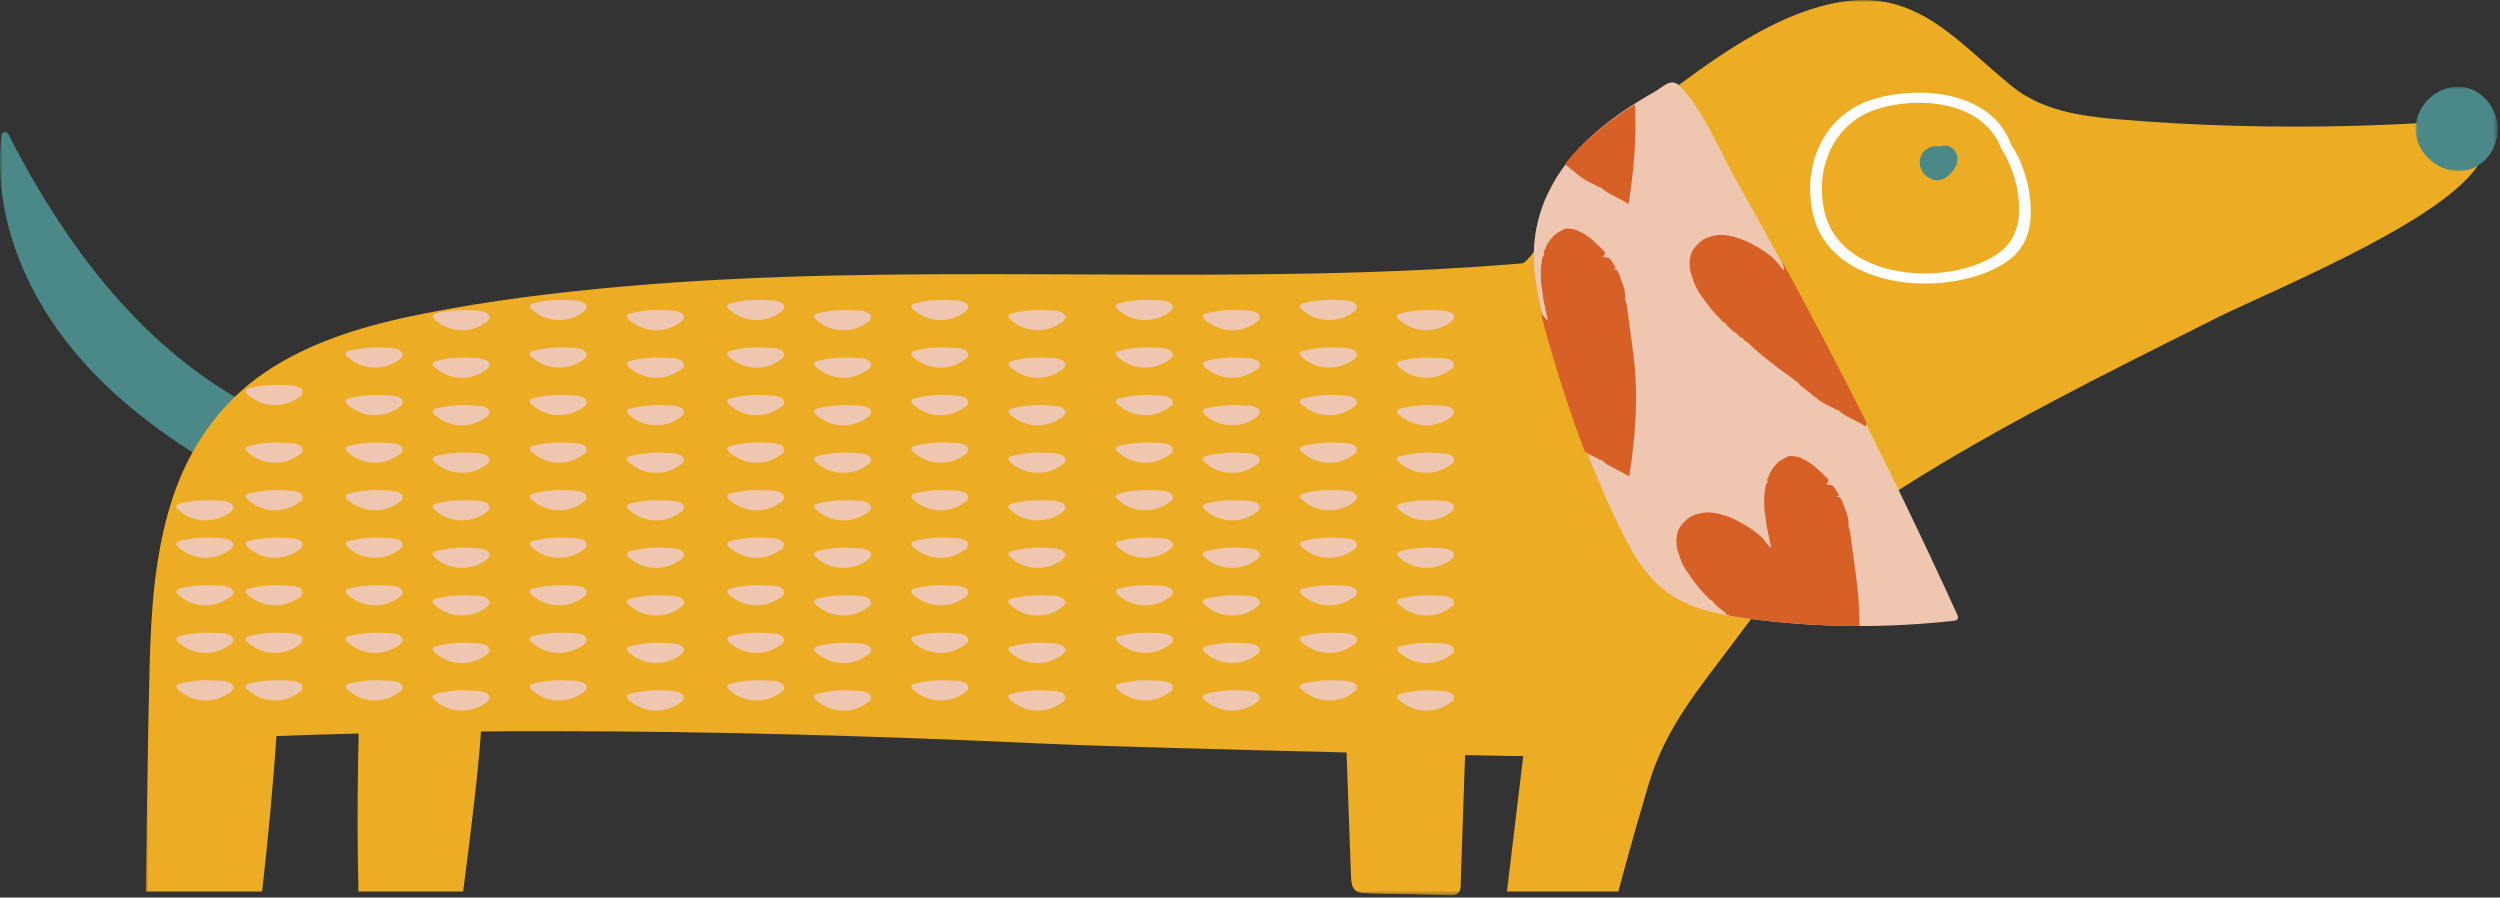
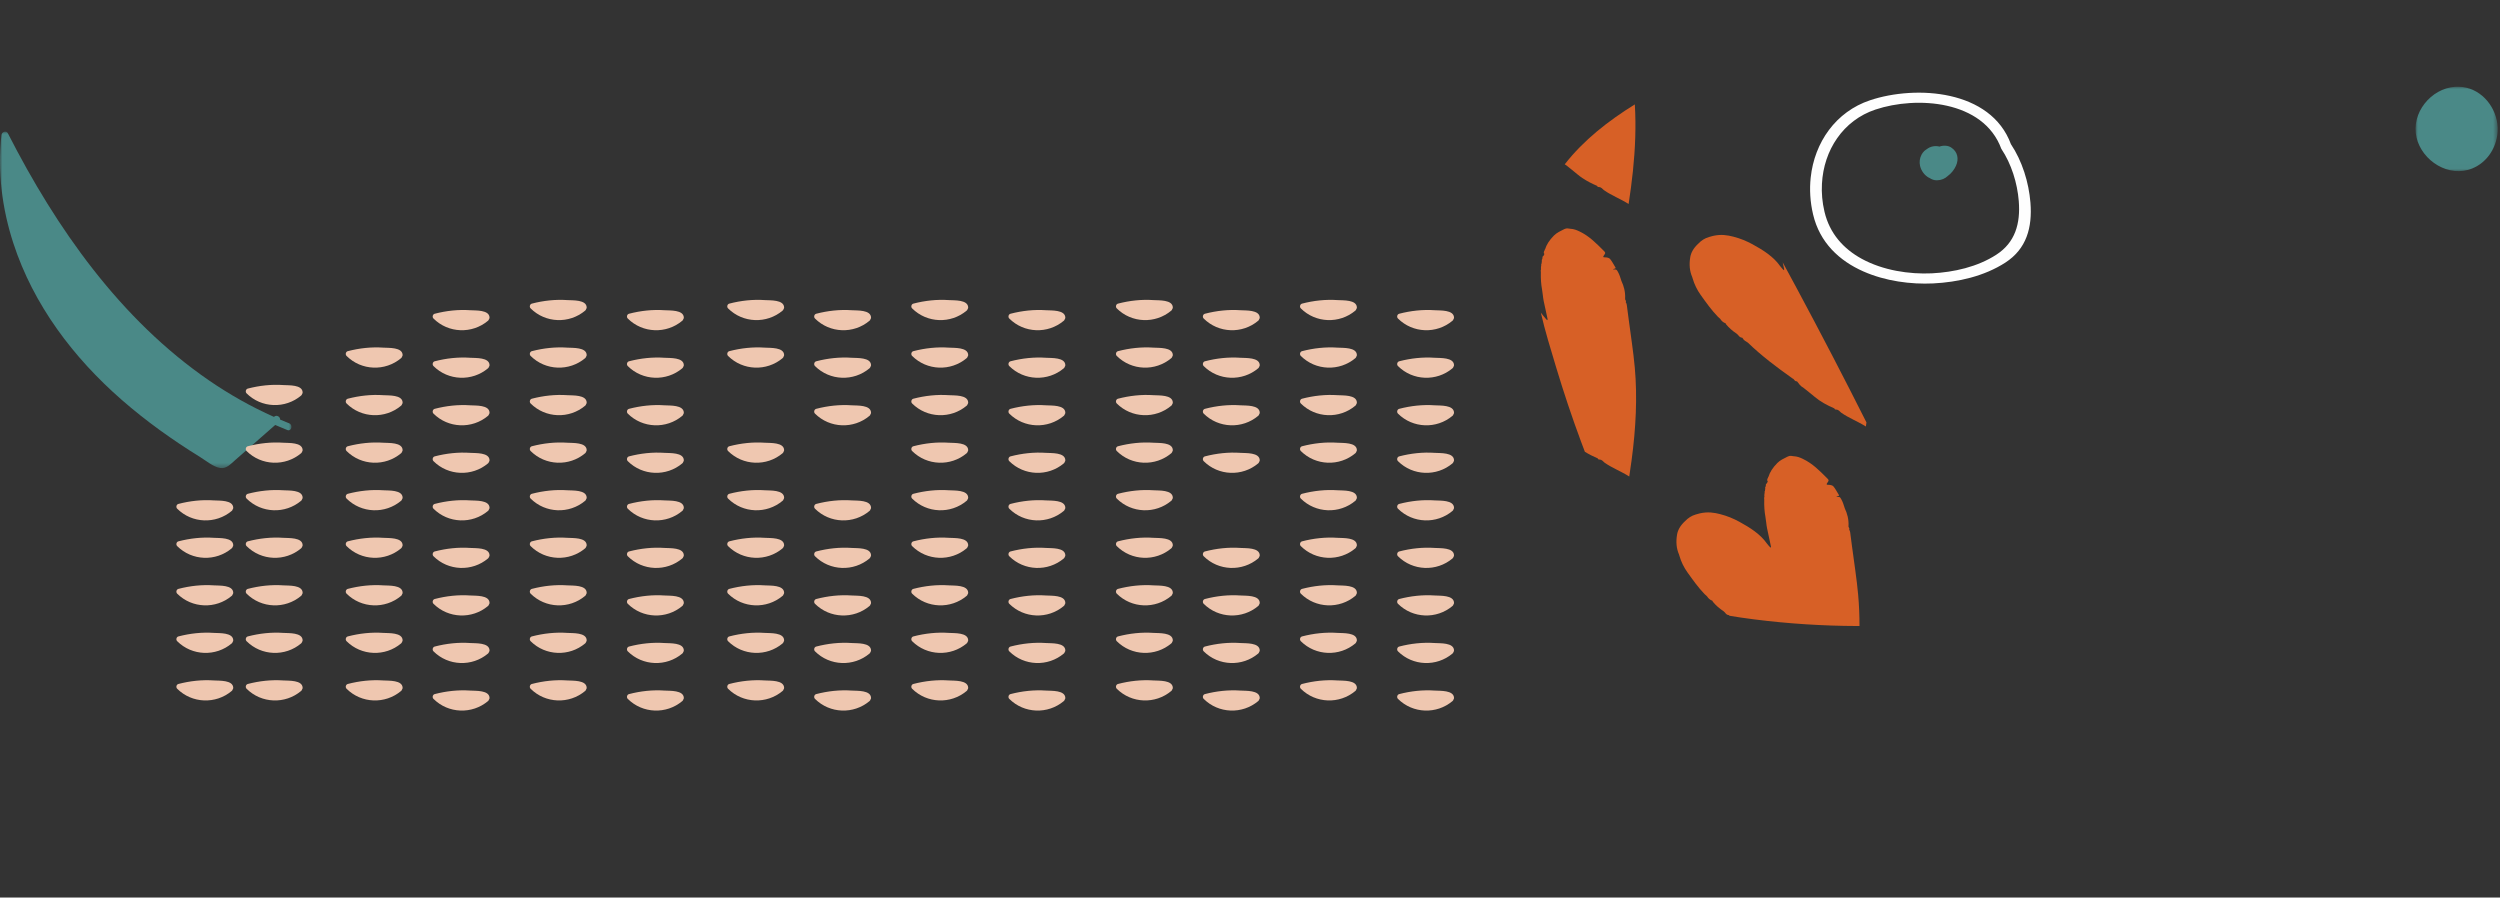
<svg xmlns="http://www.w3.org/2000/svg" xmlns:xlink="http://www.w3.org/1999/xlink" width="532px" height="191px" viewBox="0 0 532 191" version="1.1">
  <rect x="0" y="0" width="532" height="191" fill="#333333" stroke="none" />
  <title>dog-img</title>
  <defs>
    <polygon id="path-1" points="0 0 62.028 0 62.028 71.615 0 71.615" />
    <polygon id="path-3" points="-1.0658141e-14 0 497.723 0 497.723 190.518 -1.0658141e-14 190.518" />
    <polygon id="path-5" points="1.13686838e-13 0 17.488 0 17.488 17.976 1.13686838e-13 17.976" />
  </defs>
  <g id="Page-1" stroke="none" stroke-width="1" fill="none" fill-rule="evenodd">
    <g id="dog-img">
      <g id="Group-3" transform="translate(0, 28.002)">
        <mask id="mask-2" fill="white">
          <use xlink:href="#path-1" />
        </mask>
        <g id="Clip-2" />
        <path d="M2.841,23.753 C7.109,36.866 15.604,48.098 25.916,57.1 C31.108,61.635 36.745,65.654 42.609,69.274 C43.877,70.056 45.367,71.341 46.861,71.587 C48.184,71.803 49.133,70.707 50.035,69.917 C52.88,67.422 55.722,64.928 58.563,62.434 C59.416,62.805 60.273,63.166 61.138,63.507 C62.026,63.859 62.408,62.426 61.532,62.079 C60.889,61.824 60.248,61.558 59.609,61.288 C59.66,60.725 58.889,60.183 58.33,60.678 C58.315,60.687 58.303,60.699 58.291,60.708 C53.477,58.563 48.871,55.968 44.523,52.985 C25.61,40.009 11.976,20.563 1.681,0.374 C1.313,-0.349 0.374,0.086 0.302,0.747 C-0.55,8.501 0.43,16.348 2.841,23.753" id="Fill-1" fill="#4A8987" mask="url(#mask-2)" />
      </g>
      <g id="Group-6" transform="translate(31.012, 0)">
        <mask id="mask-4" fill="white">
          <use xlink:href="#path-3" />
        </mask>
        <g id="Clip-5" />
-         <path d="M0.039,187.107 C0.262,172.195 0.436,157.274 0.81,142.362 C1.105,130.402 1.832,118.19 5.481,106.704 C6.644,103.041 8.132,99.537 9.959,96.246 C12.372,91.89 15.372,87.906 18.968,84.441 C20.907,82.565 23.015,80.84 25.302,79.285 C35.309,72.481 47.25,69.098 58.993,66.767 C73.216,63.946 87.677,62.173 102.124,60.913 C131.952,58.306 161.93,58.257 191.85,58.369 C222.032,58.48 252.248,58.776 282.382,56.818 C285.885,56.59 289.389,56.333 292.888,56.042 C293.378,55.999 294.274,55.063 295.384,53.624 C298.834,49.156 304.378,39.827 306.293,37.326 C306.37,37.225 306.443,37.138 306.506,37.06 C309.961,32.921 313.644,28.962 317.599,25.298 C320.342,22.744 323.215,20.331 326.23,18.102 C326.298,18.048 326.361,18 326.428,17.952 C336.252,10.711 348.401,2.303 361.078,0.35 C377.221,-2.141 385.707,9.127 397.207,18.412 C403.395,23.408 411.372,24.664 419.073,25.332 C436.107,26.801 453.253,27.227 470.345,26.771 C474.6,26.655 478.85,26.481 483.1,26.248 C486.938,26.04 490.776,25.783 494.61,25.478 C496.185,26.597 497.377,28.245 497.668,30.217 C497.905,31.821 497.372,33.513 496.224,35.272 C487.951,47.969 447.815,63.69 438.918,68.555 C417.144,79.445 393.96,90.911 373.019,104.296 C369.235,106.709 365.527,109.19 361.912,111.739 C360.715,112.587 359.528,113.436 358.35,114.298 C351.788,119.101 346.55,125.294 341.641,131.715 C341.137,132.379 340.633,133.043 340.133,133.707 C339.499,134.555 338.864,135.408 338.229,136.256 C330.751,146.312 323.482,154.623 319.828,166.865 C318.117,172.583 316.474,178.326 314.895,184.083 C314.381,185.963 313.872,187.844 313.368,189.729 L289.661,189.729 C290.223,185.081 290.785,180.429 291.342,175.777 C291.943,170.819 292.539,165.857 293.135,160.894 C292.815,160.913 288.082,160.831 280.757,160.686 C280.56,166.435 280.363,172.187 280.167,177.936 C280.06,181.052 279.953,184.168 279.847,187.284 C279.82,188.066 279.939,189.091 279.488,189.79 C278.929,190.661 277.862,190.518 276.965,190.495 C273.875,190.415 270.783,190.332 267.694,190.252 C264.773,190.175 261.787,190.273 258.878,190.012 C256.571,189.808 256.536,187.936 256.467,186.049 C256.355,182.942 256.242,179.834 256.13,176.73 C255.93,171.194 255.731,165.659 255.531,160.124 C255.531,160.124 255.53,160.124 255.529,160.124 C231.759,159.557 203.239,158.801 190.678,158.224 C155.897,156.625 121.087,155.602 86.267,155.597 C79.729,155.597 77.878,155.588 71.341,155.66 C70.822,163.685 69.271,176.581 67.541,189.729 L45.259,189.729 C45.06,180.618 45.031,171.507 45.181,162.392 C45.21,160.293 45.259,158.19 45.312,156.092 C39.482,156.237 33.652,156.411 27.827,156.625 C27.042,167.679 26.019,178.718 24.764,189.729 L-1.0658141e-14,189.729 C0.015,188.856 0.024,187.979 0.039,187.107" id="Fill-4" fill="#ECAC23" mask="url(#mask-4)" />
      </g>
-       <path d="M326.396,53.627 C326.367,54.8 326.401,55.982 326.503,57.165 C326.74,59.951 327.234,62.714 327.874,65.456 C328.78,69.401 329.982,73.288 331.136,77.112 C332.73,82.399 334.484,87.671 336.423,92.881 C336.689,93.613 336.965,94.34 337.247,95.067 C339.733,101.57 342.514,107.967 345.626,114.165 C348.218,119.336 351.499,124.279 356.622,127.235 C360.12,129.256 364.026,130.322 367.995,131.025 C368.01,131.03 368.025,131.03 368.039,131.035 C369.575,131.301 371.121,131.519 372.653,131.718 C372.919,131.757 373.191,131.791 373.457,131.825 C380.659,132.731 387.913,133.191 395.158,133.216 L395.701,133.216 C402.466,133.22 409.222,132.838 415.948,132.082 C416.53,132.014 416.83,131.51 416.588,130.967 C412.75,122.549 408.815,114.18 404.788,105.849 C404.536,105.331 404.288,104.812 404.032,104.299 C401.609,99.297 399.142,94.311 396.646,89.343 C391.839,79.782 386.9,70.288 381.841,60.857 C380.838,58.992 379.835,57.131 378.822,55.275 C375.764,49.643 372.658,44.036 369.508,38.458 C365.912,32.086 362.631,23.605 357.494,18.337 C357.411,18.25 357.324,18.172 357.242,18.105 C355.478,16.607 353.913,18.497 352.245,19.442 C350.981,20.159 349.725,20.896 348.485,21.667 C342.858,25.161 337.6,29.246 333.568,34.422 C331.95,36.501 330.525,38.754 329.357,41.216 C327.491,45.141 326.503,49.338 326.396,53.627" id="Fill-7" fill="#EFC7B0" />
      <g id="Group-11" transform="translate(514.022, 18.447)">
        <mask id="mask-6" fill="white">
          <use xlink:href="#path-5" />
        </mask>
        <g id="Clip-10" />
        <path d="M0.207,10.793 C1.387,15.834 7.154,19.451 12.112,17.384 C15.066,16.151 16.933,13.401 17.377,10.413 C17.387,10.374 17.397,10.344 17.401,10.301 C17.553,9.238 17.504,8.165 17.28,7.137 C17.28,7.127 17.28,7.122 17.275,7.112 C16.397,3.076 12.882,-0.283 8.431,0.019 C3.259,0.37 -1.002,5.655 0.207,10.793" id="Fill-9" fill="#4A8987" mask="url(#mask-6)" />
      </g>
      <path d="M387.709,39.12 C388.077,31.957 392.216,25.604 399.102,23.312 C407.796,20.409 422.063,21.281 425.882,31.671 C428.015,34.855 429.284,38.926 429.594,42.779 C429.977,47.577 428.834,51.599 424.831,54.192 C420.813,56.804 415.749,57.933 411.092,58.165 C406.299,58.393 400.687,57.545 396.17,55.069 C392.371,52.99 389.352,49.757 388.247,45.042 C387.777,43.05 387.602,41.058 387.709,39.12 M385.824,45.628 C387.239,51.647 391.431,55.51 396.524,57.758 C401.206,59.833 406.648,60.54 411.378,60.312 C416.587,60.06 422.257,58.791 426.75,55.873 C431.228,52.966 432.502,48.468 432.076,43.104 C431.727,38.795 430.307,34.24 427.923,30.678 C423.653,19.057 407.695,18.088 397.968,21.33 C390.66,23.763 386.119,30.29 385.315,37.792 C385.044,40.332 385.199,42.987 385.824,45.628" id="Fill-12" fill="#FEFEFE" />
      <path d="M408.913,32.892 C409.056,32.625 409.279,32.331 409.501,32.122 C409.694,31.973 409.887,31.824 410.08,31.675 C409.61,32.053 409.582,32.08 409.997,31.756 C410.846,31.1 411.822,30.972 412.72,31.193 C413.544,30.9 414.51,30.936 415.199,31.38 C416.608,32.289 416.893,33.834 416.225,35.295 C415.834,36.15 415.222,36.909 414.486,37.449 C413.912,37.997 413.131,38.348 412.193,38.37 C411.623,38.383 411.064,38.19 410.593,37.865 C410.551,37.845 410.51,37.839 410.468,37.817 C409.541,37.318 408.838,36.351 408.598,35.336 C408.401,34.5 408.508,33.648 408.913,32.892" id="Fill-14" fill="#4A8987" />
      <path d="M357.286,117.964 C357.315,118.061 357.344,118.158 357.373,118.255 C357.745,119.544 358.322,120.731 359.094,121.807 C360.231,123.392 361.351,124.986 362.728,126.421 C362.892,126.59 363.082,126.74 363.26,126.9 C363.512,127.303 363.848,127.651 364.399,127.84 C364.433,127.918 364.467,127.991 364.502,128.068 C365.127,128.824 365.897,129.488 366.769,130.065 C367.176,130.331 367.245,130.85 367.928,130.903 C367.966,130.947 368.005,130.99 368.039,131.034 C369.575,131.301 371.122,131.519 372.652,131.717 C372.92,131.756 373.19,131.79 373.457,131.824 C380.659,132.73 387.913,133.191 395.159,133.215 L395.702,133.215 C395.702,130.981 395.613,128.781 395.42,126.619 C395.104,123.091 394.548,119.66 394.096,116.185 C393.971,115.226 393.841,114.266 393.719,113.302 C393.695,113.079 393.623,112.885 393.5,112.711 C393.589,112.527 393.529,112.405 393.462,112.289 C393.399,112.183 393.327,112.076 393.365,111.926 C393.37,111.926 393.375,111.926 393.38,111.921 C393.375,111.916 393.37,111.906 393.365,111.901 C393.428,110.511 393.099,109.294 392.57,108.175 C392.358,107.482 392.144,106.789 391.786,106.173 C391.534,105.742 391.543,105.732 390.812,105.742 C390.83,105.534 391.51,105.635 391.305,105.315 C390.928,104.715 390.618,104.07 390.161,103.513 C389.959,103.27 389.507,103.169 389.003,103.164 C388.712,103.159 388.582,103.12 388.858,102.742 C389.25,102.204 389.192,102.141 388.717,101.676 C387.221,100.193 385.781,98.671 383.644,97.649 C383.082,97.382 382.505,97.13 381.705,97.087 C381.298,97.062 380.978,96.873 380.397,97.169 C379.622,97.557 378.812,97.92 378.207,98.536 C377.228,99.524 376.616,100.498 376.327,101.463 C376.238,101.531 376.224,101.589 376.248,101.642 C376.041,101.962 375.986,102.233 376.166,102.422 C376.142,102.466 376.147,102.49 376.19,102.495 C376.113,102.592 376.015,102.689 376.065,102.771 C375.837,102.926 375.726,103.077 375.784,103.217 C375.769,103.324 375.75,103.43 375.731,103.537 C375.623,103.673 375.584,103.789 375.652,103.881 C375.634,104.075 375.608,104.274 375.584,104.472 C375.478,104.598 375.474,104.695 375.526,104.778 C375.474,105.097 375.416,105.422 375.474,105.703 C375.332,105.999 375.464,106.198 375.43,106.454 C375.401,107.685 375.474,108.873 375.687,110.007 C375.837,110.797 375.865,111.635 376.031,112.42 C376.293,113.694 376.574,114.959 376.844,116.224 C376.86,116.307 376.932,116.374 376.762,116.544 C376.495,116.239 376.204,115.958 375.983,115.643 C374.606,113.68 372.445,112.289 370.108,111.019 C368.892,110.356 367.56,109.793 366.038,109.406 C364.798,109.091 363.478,108.853 361.714,109.246 C361.433,109.304 361.144,109.401 360.858,109.483 C359.947,109.745 359.214,110.239 358.599,110.884 C357.519,111.872 357.034,112.846 356.878,113.758 C356.616,115.318 356.738,116.733 357.286,117.964" id="Fill-16" fill="#D76026" />
      <path d="M360.094,58.924 C360.123,59.016 360.152,59.113 360.181,59.21 C360.559,60.504 361.136,61.691 361.902,62.762 C363.04,64.347 364.16,65.946 365.541,67.376 C365.701,67.545 365.89,67.696 366.069,67.856 C366.321,68.263 366.656,68.607 367.208,68.8 C367.242,68.873 367.281,68.951 367.315,69.023 C367.94,69.779 368.706,70.443 369.578,71.02 C369.985,71.287 370.058,71.805 370.741,71.863 C370.794,71.926 370.852,71.994 370.911,72.057 C371.09,72.464 371.579,72.643 371.948,72.915 C374.812,75.682 378.078,78.158 381.47,80.548 C381.868,80.683 381.819,81.163 382.411,81.153 C382.798,81.653 383.137,82.186 383.777,82.52 C384.567,83.155 385.376,83.78 386.142,84.429 C387.325,85.437 388.774,86.232 390.363,86.915 C390.402,87.061 390.489,87.168 390.731,87.153 C391.323,87.197 391.478,87.584 391.817,87.822 C393.363,88.927 395.345,89.673 397.056,90.759 C397.099,90.463 397.138,90.177 397.182,89.891 C392.374,80.33 387.436,70.836 382.377,61.405 C381.373,59.539 380.37,57.679 379.358,55.822 C379.459,56.278 379.556,56.729 379.653,57.184 C379.672,57.267 379.74,57.33 379.576,57.499 C379.304,57.194 379.018,56.918 378.79,56.598 C377.414,54.64 375.253,53.244 372.922,51.975 C371.701,51.311 370.368,50.749 368.846,50.361 C367.606,50.046 366.292,49.808 364.523,50.201 C364.242,50.264 363.951,50.361 363.67,50.438 C362.754,50.7 362.023,51.194 361.407,51.839 C360.331,52.832 359.842,53.802 359.687,54.713 C359.425,56.273 359.551,57.688 360.094,58.924" id="Fill-18" fill="#D76026" />
      <path d="M328.445,67.239 C328.271,66.992 328.086,66.754 327.888,66.527 C328.794,70.471 329.996,74.358 331.149,78.182 C332.744,83.469 334.498,88.741 336.436,93.951 C336.703,94.683 336.979,95.41 337.26,96.137 C338.108,96.665 339.034,97.13 340.018,97.552 C340.052,97.702 340.144,97.804 340.386,97.794 C340.977,97.833 341.132,98.221 341.467,98.463 C343.017,99.563 345,100.314 346.705,101.4 C346.88,100.198 347.049,99.093 347.195,97.993 C348.12,91.15 348.45,84.516 347.883,78.216 C347.563,74.688 347.006,71.256 346.56,67.782 C346.434,66.822 346.298,65.863 346.182,64.898 C346.158,64.675 346.08,64.482 345.959,64.307 C346.134,63.948 345.751,63.837 345.828,63.522 C345.833,63.522 345.838,63.522 345.843,63.517 C345.838,63.512 345.833,63.503 345.828,63.498 C345.891,62.107 345.562,60.891 345.033,59.771 C344.82,59.078 344.607,58.385 344.248,57.77 C343.996,57.338 344.006,57.329 343.274,57.338 C343.294,57.13 343.972,57.232 343.769,56.912 C343.391,56.311 343.08,55.666 342.625,55.109 C342.421,54.867 341.971,54.765 341.467,54.76 C341.176,54.755 341.045,54.717 341.321,54.339 C341.714,53.801 341.656,53.738 341.181,53.272 C339.683,51.789 338.244,50.268 336.107,49.245 C335.545,48.979 334.968,48.727 334.168,48.683 C333.756,48.659 333.441,48.47 332.86,48.765 C332.084,49.153 331.275,49.517 330.669,50.132 C329.69,51.121 329.08,52.095 328.789,53.059 C328.702,53.127 328.687,53.185 328.707,53.238 C328.503,53.558 328.45,53.83 328.629,54.019 C328.6,54.062 328.61,54.087 328.653,54.091 C328.576,54.188 328.479,54.285 328.527,54.363 C328.3,54.523 328.188,54.673 328.246,54.813 C328.232,54.92 328.212,55.027 328.193,55.133 C328.082,55.269 328.048,55.385 328.115,55.477 C328.091,55.671 328.072,55.87 328.048,56.069 C327.941,56.195 327.936,56.292 327.989,56.374 C327.936,56.694 327.878,57.018 327.936,57.3 C327.796,57.595 327.926,57.794 327.893,58.051 C327.863,59.282 327.936,60.469 328.149,61.603 C328.3,62.393 328.329,63.231 328.489,64.016 C328.755,65.286 329.036,66.556 329.308,67.821 C329.322,67.903 329.395,67.971 329.225,68.14 C328.959,67.835 328.668,67.554 328.445,67.239" id="Fill-20" fill="#D76026" />
      <path d="M332.974,34.969 C333.071,35.042 333.178,35.111 333.294,35.169 C334.079,35.803 334.888,36.428 335.654,37.078 C335.988,37.358 336.337,37.626 336.71,37.877 C337.665,38.522 338.736,39.069 339.88,39.563 C339.914,39.709 340.001,39.816 340.243,39.801 C340.839,39.844 340.99,40.233 341.329,40.469 C342.88,41.575 344.857,42.322 346.568,43.407 C346.742,42.209 346.907,41.105 347.057,40.005 C347.706,35.169 348.065,30.433 348.017,25.849 C348.007,24.628 347.963,23.412 347.891,22.215 C342.264,25.709 337.006,29.794 332.974,34.969" id="Fill-22" fill="#D76026" />
      <path d="M297.486,67.78 C300.638,70.93 305.706,71.104 309.091,68.254 C309.201,68.16 309.263,68.057 309.284,67.95 C309.367,67.844 309.42,67.713 309.417,67.576 C309.367,65.898 306.449,66.095 305.312,66.016 C302.758,65.84 300.223,66.123 297.75,66.764 C297.317,66.874 297.172,67.464 297.486,67.78" id="Fill-24" fill="#EFC7B0" />
      <path d="M297.486,77.897 C300.638,81.047 305.706,81.221 309.091,78.371 C309.201,78.277 309.263,78.174 309.284,78.067 C309.367,77.961 309.42,77.83 309.417,77.693 C309.367,76.015 306.449,76.212 305.312,76.133 C302.758,75.957 300.223,76.24 297.75,76.881 C297.317,76.991 297.172,77.581 297.486,77.897" id="Fill-26" fill="#EFC7B0" />
      <path d="M297.486,88.014 C300.638,91.164 305.706,91.338 309.091,88.488 C309.201,88.394 309.263,88.291 309.284,88.184 C309.367,88.078 309.42,87.947 309.417,87.81 C309.367,86.132 306.449,86.329 305.312,86.25 C302.758,86.074 300.223,86.357 297.75,86.998 C297.317,87.108 297.172,87.698 297.486,88.014" id="Fill-28" fill="#EFC7B0" />
      <path d="M297.486,98.132 C300.638,101.282 305.706,101.456 309.091,98.606 C309.201,98.512 309.263,98.409 309.284,98.302 C309.367,98.196 309.42,98.065 309.417,97.928 C309.367,96.25 306.449,96.447 305.312,96.368 C302.758,96.192 300.223,96.475 297.75,97.116 C297.317,97.226 297.172,97.816 297.486,98.132" id="Fill-30" fill="#EFC7B0" />
      <path d="M297.486,108.249 C300.638,111.399 305.706,111.573 309.091,108.723 C309.201,108.629 309.263,108.526 309.284,108.419 C309.367,108.313 309.42,108.182 309.417,108.045 C309.367,106.367 306.449,106.564 305.312,106.485 C302.758,106.309 300.223,106.592 297.75,107.233 C297.317,107.343 297.172,107.933 297.486,108.249" id="Fill-32" fill="#EFC7B0" />
      <path d="M297.486,118.366 C300.638,121.516 305.706,121.69 309.091,118.84 C309.201,118.746 309.263,118.643 309.284,118.536 C309.367,118.43 309.42,118.299 309.417,118.162 C309.367,116.484 306.449,116.681 305.312,116.602 C302.758,116.426 300.223,116.709 297.75,117.35 C297.317,117.46 297.172,118.05 297.486,118.366" id="Fill-34" fill="#EFC7B0" />
      <path d="M297.486,128.483 C300.638,131.633 305.706,131.808 309.091,128.958 C309.201,128.863 309.263,128.761 309.284,128.654 C309.367,128.548 309.42,128.417 309.417,128.28 C309.367,126.602 306.449,126.799 305.312,126.719 C302.758,126.543 300.223,126.826 297.75,127.468 C297.317,127.578 297.172,128.167 297.486,128.483" id="Fill-36" fill="#EFC7B0" />
      <path d="M297.486,138.601 C300.638,141.751 305.706,141.925 309.091,139.075 C309.201,138.981 309.263,138.878 309.284,138.771 C309.367,138.665 309.42,138.534 309.417,138.397 C309.367,136.719 306.449,136.916 305.312,136.837 C302.758,136.661 300.223,136.944 297.75,137.585 C297.317,137.695 297.172,138.285 297.486,138.601" id="Fill-38" fill="#EFC7B0" />
      <path d="M297.486,148.718 C300.638,151.868 305.706,152.042 309.091,149.192 C309.201,149.098 309.263,148.995 309.284,148.888 C309.367,148.782 309.42,148.651 309.417,148.514 C309.367,146.836 306.449,147.033 305.312,146.954 C302.758,146.778 300.223,147.061 297.75,147.702 C297.317,147.812 297.172,148.402 297.486,148.718" id="Fill-40" fill="#EFC7B0" />
      <path d="M276.814,65.625 C279.966,68.775 285.034,68.949 288.419,66.099 C288.529,66.005 288.591,65.902 288.612,65.795 C288.695,65.689 288.748,65.558 288.745,65.421 C288.695,63.743 285.777,63.94 284.64,63.861 C282.086,63.685 279.551,63.968 277.078,64.609 C276.645,64.719 276.5,65.309 276.814,65.625" id="Fill-42" fill="#EFC7B0" />
      <path d="M276.814,75.742 C279.966,78.892 285.034,79.066 288.419,76.216 C288.529,76.122 288.591,76.019 288.612,75.912 C288.695,75.806 288.748,75.675 288.745,75.538 C288.695,73.86 285.777,74.057 284.64,73.978 C282.086,73.802 279.551,74.085 277.078,74.726 C276.645,74.836 276.5,75.426 276.814,75.742" id="Fill-44" fill="#EFC7B0" />
      <path d="M276.814,85.86 C279.966,89.01 285.034,89.184 288.419,86.334 C288.529,86.24 288.591,86.137 288.612,86.03 C288.695,85.924 288.748,85.793 288.745,85.656 C288.695,83.978 285.777,84.175 284.64,84.096 C282.086,83.92 279.551,84.203 277.078,84.844 C276.645,84.954 276.5,85.544 276.814,85.86" id="Fill-46" fill="#EFC7B0" />
      <path d="M276.814,95.977 C279.966,99.127 285.034,99.301 288.419,96.451 C288.529,96.357 288.591,96.254 288.612,96.147 C288.695,96.041 288.748,95.91 288.745,95.773 C288.695,94.095 285.777,94.292 284.64,94.213 C282.086,94.037 279.551,94.32 277.078,94.961 C276.645,95.071 276.5,95.661 276.814,95.977" id="Fill-48" fill="#EFC7B0" />
      <path d="M276.814,106.094 C279.966,109.244 285.034,109.418 288.419,106.568 C288.529,106.474 288.591,106.371 288.612,106.264 C288.695,106.158 288.748,106.027 288.745,105.89 C288.695,104.212 285.777,104.409 284.64,104.33 C282.086,104.154 279.551,104.437 277.078,105.078 C276.645,105.188 276.5,105.778 276.814,106.094" id="Fill-50" fill="#EFC7B0" />
      <path d="M276.814,116.212 C279.966,119.362 285.034,119.536 288.419,116.686 C288.529,116.592 288.591,116.489 288.612,116.382 C288.695,116.276 288.748,116.145 288.745,116.008 C288.695,114.33 285.777,114.527 284.64,114.448 C282.086,114.272 279.551,114.555 277.078,115.196 C276.645,115.306 276.5,115.896 276.814,116.212" id="Fill-52" fill="#EFC7B0" />
      <path d="M276.814,126.329 C279.966,129.479 285.034,129.653 288.419,126.803 C288.529,126.709 288.591,126.606 288.612,126.499 C288.695,126.393 288.748,126.262 288.745,126.125 C288.695,124.447 285.777,124.644 284.64,124.565 C282.086,124.389 279.551,124.672 277.078,125.313 C276.645,125.423 276.5,126.013 276.814,126.329" id="Fill-54" fill="#EFC7B0" />
      <path d="M276.814,136.446 C279.966,139.596 285.034,139.77 288.419,136.92 C288.529,136.826 288.591,136.723 288.612,136.616 C288.695,136.51 288.748,136.379 288.745,136.242 C288.695,134.564 285.777,134.761 284.64,134.682 C282.086,134.506 279.551,134.789 277.078,135.43 C276.645,135.54 276.5,136.13 276.814,136.446" id="Fill-56" fill="#EFC7B0" />
      <path d="M276.814,146.564 C279.966,149.714 285.034,149.888 288.419,147.038 C288.529,146.944 288.591,146.841 288.612,146.734 C288.695,146.628 288.748,146.497 288.745,146.36 C288.695,144.682 285.777,144.879 284.64,144.8 C282.086,144.624 279.551,144.907 277.078,145.548 C276.645,145.658 276.5,146.248 276.814,146.564" id="Fill-58" fill="#EFC7B0" />
      <path d="M256.142,67.78 C259.294,70.93 264.362,71.104 267.747,68.254 C267.857,68.16 267.919,68.057 267.94,67.95 C268.023,67.844 268.076,67.713 268.073,67.576 C268.023,65.898 265.105,66.095 263.968,66.016 C261.414,65.84 258.879,66.123 256.406,66.764 C255.973,66.874 255.828,67.464 256.142,67.78" id="Fill-60" fill="#EFC7B0" />
      <path d="M256.142,77.897 C259.294,81.047 264.362,81.221 267.747,78.371 C267.857,78.277 267.919,78.174 267.94,78.067 C268.023,77.961 268.076,77.83 268.073,77.693 C268.023,76.015 265.105,76.212 263.968,76.133 C261.414,75.957 258.879,76.24 256.406,76.881 C255.973,76.991 255.828,77.581 256.142,77.897" id="Fill-62" fill="#EFC7B0" />
      <path d="M256.142,88.014 C259.294,91.164 264.362,91.338 267.747,88.488 C267.857,88.394 267.919,88.291 267.94,88.184 C268.023,88.078 268.076,87.947 268.073,87.81 C268.023,86.132 265.105,86.329 263.968,86.25 C261.414,86.074 258.879,86.357 256.406,86.998 C255.973,87.108 255.828,87.698 256.142,88.014" id="Fill-64" fill="#EFC7B0" />
      <path d="M256.142,98.132 C259.294,101.282 264.362,101.456 267.747,98.606 C267.857,98.512 267.919,98.409 267.94,98.302 C268.023,98.196 268.076,98.065 268.073,97.928 C268.023,96.25 265.105,96.447 263.968,96.368 C261.414,96.192 258.879,96.475 256.406,97.116 C255.973,97.226 255.828,97.816 256.142,98.132" id="Fill-66" fill="#EFC7B0" />
-       <path d="M256.142,108.249 C259.294,111.399 264.362,111.573 267.747,108.723 C267.857,108.629 267.919,108.526 267.94,108.419 C268.023,108.313 268.076,108.182 268.073,108.045 C268.023,106.367 265.105,106.564 263.968,106.485 C261.414,106.309 258.879,106.592 256.406,107.233 C255.973,107.343 255.828,107.933 256.142,108.249" id="Fill-68" fill="#EFC7B0" />
      <path d="M256.142,118.366 C259.294,121.516 264.362,121.69 267.747,118.84 C267.857,118.746 267.919,118.643 267.94,118.536 C268.023,118.43 268.076,118.299 268.073,118.162 C268.023,116.484 265.105,116.681 263.968,116.602 C261.414,116.426 258.879,116.709 256.406,117.35 C255.973,117.46 255.828,118.05 256.142,118.366" id="Fill-70" fill="#EFC7B0" />
      <path d="M256.142,128.483 C259.294,131.633 264.362,131.808 267.747,128.958 C267.857,128.863 267.919,128.761 267.94,128.654 C268.023,128.548 268.076,128.417 268.073,128.28 C268.023,126.602 265.105,126.799 263.968,126.719 C261.414,126.543 258.879,126.826 256.406,127.468 C255.973,127.578 255.828,128.167 256.142,128.483" id="Fill-72" fill="#EFC7B0" />
      <path d="M256.142,138.601 C259.294,141.751 264.362,141.925 267.747,139.075 C267.857,138.981 267.919,138.878 267.94,138.771 C268.023,138.665 268.076,138.534 268.073,138.397 C268.023,136.719 265.105,136.916 263.968,136.837 C261.414,136.661 258.879,136.944 256.406,137.585 C255.973,137.695 255.828,138.285 256.142,138.601" id="Fill-74" fill="#EFC7B0" />
      <path d="M256.142,148.718 C259.294,151.868 264.362,152.042 267.747,149.192 C267.857,149.098 267.919,148.995 267.94,148.888 C268.023,148.782 268.076,148.651 268.073,148.514 C268.023,146.836 265.105,147.033 263.968,146.954 C261.414,146.778 258.879,147.061 256.406,147.702 C255.973,147.812 255.828,148.402 256.142,148.718" id="Fill-76" fill="#EFC7B0" />
      <path d="M237.646,65.625 C240.798,68.775 245.866,68.949 249.251,66.099 C249.361,66.005 249.423,65.902 249.444,65.795 C249.527,65.689 249.58,65.558 249.577,65.421 C249.527,63.743 246.609,63.94 245.472,63.861 C242.918,63.685 240.383,63.968 237.91,64.609 C237.477,64.719 237.332,65.309 237.646,65.625" id="Fill-78" fill="#EFC7B0" />
      <path d="M237.646,75.742 C240.798,78.892 245.866,79.066 249.251,76.216 C249.361,76.122 249.423,76.019 249.444,75.912 C249.527,75.806 249.58,75.675 249.577,75.538 C249.527,73.86 246.609,74.057 245.472,73.978 C242.918,73.802 240.383,74.085 237.91,74.726 C237.477,74.836 237.332,75.426 237.646,75.742" id="Fill-80" fill="#EFC7B0" />
      <path d="M237.646,85.86 C240.798,89.01 245.866,89.184 249.251,86.334 C249.361,86.24 249.423,86.137 249.444,86.03 C249.527,85.924 249.58,85.793 249.577,85.656 C249.527,83.978 246.609,84.175 245.472,84.096 C242.918,83.92 240.383,84.203 237.91,84.844 C237.477,84.954 237.332,85.544 237.646,85.86" id="Fill-82" fill="#EFC7B0" />
      <path d="M237.646,95.977 C240.798,99.127 245.866,99.301 249.251,96.451 C249.361,96.357 249.423,96.254 249.444,96.147 C249.527,96.041 249.58,95.91 249.577,95.773 C249.527,94.095 246.609,94.292 245.472,94.213 C242.918,94.037 240.383,94.32 237.91,94.961 C237.477,95.071 237.332,95.661 237.646,95.977" id="Fill-84" fill="#EFC7B0" />
      <path d="M237.646,106.094 C240.798,109.244 245.866,109.418 249.251,106.568 C249.361,106.474 249.423,106.371 249.444,106.264 C249.527,106.158 249.58,106.027 249.577,105.89 C249.527,104.212 246.609,104.409 245.472,104.33 C242.918,104.154 240.383,104.437 237.91,105.078 C237.477,105.188 237.332,105.778 237.646,106.094" id="Fill-86" fill="#EFC7B0" />
      <path d="M237.646,116.212 C240.798,119.362 245.866,119.536 249.251,116.686 C249.361,116.592 249.423,116.489 249.444,116.382 C249.527,116.276 249.58,116.145 249.577,116.008 C249.527,114.33 246.609,114.527 245.472,114.448 C242.918,114.272 240.383,114.555 237.91,115.196 C237.477,115.306 237.332,115.896 237.646,116.212" id="Fill-88" fill="#EFC7B0" />
      <path d="M237.646,126.329 C240.798,129.479 245.866,129.653 249.251,126.803 C249.361,126.709 249.423,126.606 249.444,126.499 C249.527,126.393 249.58,126.262 249.577,126.125 C249.527,124.447 246.609,124.644 245.472,124.565 C242.918,124.389 240.383,124.672 237.91,125.313 C237.477,125.423 237.332,126.013 237.646,126.329" id="Fill-90" fill="#EFC7B0" />
      <path d="M237.646,136.446 C240.798,139.596 245.866,139.77 249.251,136.92 C249.361,136.826 249.423,136.723 249.444,136.616 C249.527,136.51 249.58,136.379 249.577,136.242 C249.527,134.564 246.609,134.761 245.472,134.682 C242.918,134.506 240.383,134.789 237.91,135.43 C237.477,135.54 237.332,136.13 237.646,136.446" id="Fill-92" fill="#EFC7B0" />
      <path d="M237.646,146.564 C240.798,149.714 245.866,149.888 249.251,147.038 C249.361,146.944 249.423,146.841 249.444,146.734 C249.527,146.628 249.58,146.497 249.577,146.36 C249.527,144.682 246.609,144.879 245.472,144.8 C242.918,144.624 240.383,144.907 237.91,145.548 C237.477,145.658 237.332,146.248 237.646,146.564" id="Fill-94" fill="#EFC7B0" />
      <path d="M214.772,67.78 C217.924,70.93 222.992,71.104 226.377,68.254 C226.487,68.16 226.549,68.057 226.57,67.95 C226.653,67.844 226.706,67.713 226.703,67.576 C226.653,65.898 223.735,66.095 222.598,66.016 C220.044,65.84 217.509,66.123 215.036,66.764 C214.603,66.874 214.458,67.464 214.772,67.78" id="Fill-96" fill="#EFC7B0" />
      <path d="M214.772,77.897 C217.924,81.047 222.992,81.221 226.377,78.371 C226.487,78.277 226.549,78.174 226.57,78.067 C226.653,77.961 226.706,77.83 226.703,77.693 C226.653,76.015 223.735,76.212 222.598,76.133 C220.044,75.957 217.509,76.24 215.036,76.881 C214.603,76.991 214.458,77.581 214.772,77.897" id="Fill-98" fill="#EFC7B0" />
      <path d="M214.772,88.014 C217.924,91.164 222.992,91.338 226.377,88.488 C226.487,88.394 226.549,88.291 226.57,88.184 C226.653,88.078 226.706,87.947 226.703,87.81 C226.653,86.132 223.735,86.329 222.598,86.25 C220.044,86.074 217.509,86.357 215.036,86.998 C214.603,87.108 214.458,87.698 214.772,88.014" id="Fill-100" fill="#EFC7B0" />
      <path d="M214.772,98.132 C217.924,101.282 222.992,101.456 226.377,98.606 C226.487,98.512 226.549,98.409 226.57,98.302 C226.653,98.196 226.706,98.065 226.703,97.928 C226.653,96.25 223.735,96.447 222.598,96.368 C220.044,96.192 217.509,96.475 215.036,97.116 C214.603,97.226 214.458,97.816 214.772,98.132" id="Fill-102" fill="#EFC7B0" />
      <path d="M214.772,108.249 C217.924,111.399 222.992,111.573 226.377,108.723 C226.487,108.629 226.549,108.526 226.57,108.419 C226.653,108.313 226.706,108.182 226.703,108.045 C226.653,106.367 223.735,106.564 222.598,106.485 C220.044,106.309 217.509,106.592 215.036,107.233 C214.603,107.343 214.458,107.933 214.772,108.249" id="Fill-104" fill="#EFC7B0" />
      <path d="M214.772,118.366 C217.924,121.516 222.992,121.69 226.377,118.84 C226.487,118.746 226.549,118.643 226.57,118.536 C226.653,118.43 226.706,118.299 226.703,118.162 C226.653,116.484 223.735,116.681 222.598,116.602 C220.044,116.426 217.509,116.709 215.036,117.35 C214.603,117.46 214.458,118.05 214.772,118.366" id="Fill-106" fill="#EFC7B0" />
      <path d="M214.772,128.483 C217.924,131.633 222.992,131.808 226.377,128.958 C226.487,128.863 226.549,128.761 226.57,128.654 C226.653,128.548 226.706,128.417 226.703,128.28 C226.653,126.602 223.735,126.799 222.598,126.719 C220.044,126.543 217.509,126.826 215.036,127.468 C214.603,127.578 214.458,128.167 214.772,128.483" id="Fill-108" fill="#EFC7B0" />
      <path d="M214.772,138.601 C217.924,141.751 222.992,141.925 226.377,139.075 C226.487,138.981 226.549,138.878 226.57,138.771 C226.653,138.665 226.706,138.534 226.703,138.397 C226.653,136.719 223.735,136.916 222.598,136.837 C220.044,136.661 217.509,136.944 215.036,137.585 C214.603,137.695 214.458,138.285 214.772,138.601" id="Fill-110" fill="#EFC7B0" />
      <path d="M214.772,148.718 C217.924,151.868 222.992,152.042 226.377,149.192 C226.487,149.098 226.549,148.995 226.57,148.888 C226.653,148.782 226.706,148.651 226.703,148.514 C226.653,146.836 223.735,147.033 222.598,146.954 C220.044,146.778 217.509,147.061 215.036,147.702 C214.603,147.812 214.458,148.402 214.772,148.718" id="Fill-112" fill="#EFC7B0" />
      <path d="M194.1,65.625 C197.252,68.775 202.32,68.949 205.705,66.099 C205.815,66.005 205.877,65.902 205.898,65.795 C205.981,65.689 206.034,65.558 206.031,65.421 C205.981,63.743 203.063,63.94 201.926,63.861 C199.372,63.685 196.837,63.968 194.364,64.609 C193.931,64.719 193.786,65.309 194.1,65.625" id="Fill-114" fill="#EFC7B0" />
      <path d="M194.1,75.742 C197.252,78.892 202.32,79.066 205.705,76.216 C205.815,76.122 205.877,76.019 205.898,75.912 C205.981,75.806 206.034,75.675 206.031,75.538 C205.981,73.86 203.063,74.057 201.926,73.978 C199.372,73.802 196.837,74.085 194.364,74.726 C193.931,74.836 193.786,75.426 194.1,75.742" id="Fill-116" fill="#EFC7B0" />
      <path d="M194.1,85.86 C197.252,89.01 202.32,89.184 205.705,86.334 C205.815,86.24 205.877,86.137 205.898,86.03 C205.981,85.924 206.034,85.793 206.031,85.656 C205.981,83.978 203.063,84.175 201.926,84.096 C199.372,83.92 196.837,84.203 194.364,84.844 C193.931,84.954 193.786,85.544 194.1,85.86" id="Fill-118" fill="#EFC7B0" />
      <path d="M194.1,95.977 C197.252,99.127 202.32,99.301 205.705,96.451 C205.815,96.357 205.877,96.254 205.898,96.147 C205.981,96.041 206.034,95.91 206.031,95.773 C205.981,94.095 203.063,94.292 201.926,94.213 C199.372,94.037 196.837,94.32 194.364,94.961 C193.931,95.071 193.786,95.661 194.1,95.977" id="Fill-120" fill="#EFC7B0" />
      <path d="M194.1,106.094 C197.252,109.244 202.32,109.418 205.705,106.568 C205.815,106.474 205.877,106.371 205.898,106.264 C205.981,106.158 206.034,106.027 206.031,105.89 C205.981,104.212 203.063,104.409 201.926,104.33 C199.372,104.154 196.837,104.437 194.364,105.078 C193.931,105.188 193.786,105.778 194.1,106.094" id="Fill-122" fill="#EFC7B0" />
      <path d="M194.1,116.212 C197.252,119.362 202.32,119.536 205.705,116.686 C205.815,116.592 205.877,116.489 205.898,116.382 C205.981,116.276 206.034,116.145 206.031,116.008 C205.981,114.33 203.063,114.527 201.926,114.448 C199.372,114.272 196.837,114.555 194.364,115.196 C193.931,115.306 193.786,115.896 194.1,116.212" id="Fill-124" fill="#EFC7B0" />
      <path d="M194.1,126.329 C197.252,129.479 202.32,129.653 205.705,126.803 C205.815,126.709 205.877,126.606 205.898,126.499 C205.981,126.393 206.034,126.262 206.031,126.125 C205.981,124.447 203.063,124.644 201.926,124.565 C199.372,124.389 196.837,124.672 194.364,125.313 C193.931,125.423 193.786,126.013 194.1,126.329" id="Fill-126" fill="#EFC7B0" />
      <path d="M194.1,136.446 C197.252,139.596 202.32,139.77 205.705,136.92 C205.815,136.826 205.877,136.723 205.898,136.616 C205.981,136.51 206.034,136.379 206.031,136.242 C205.981,134.564 203.063,134.761 201.926,134.682 C199.372,134.506 196.837,134.789 194.364,135.43 C193.931,135.54 193.786,136.13 194.1,136.446" id="Fill-128" fill="#EFC7B0" />
      <path d="M194.1,146.564 C197.252,149.714 202.32,149.888 205.705,147.038 C205.815,146.944 205.877,146.841 205.898,146.734 C205.981,146.628 206.034,146.497 206.031,146.36 C205.981,144.682 203.063,144.879 201.926,144.8 C199.372,144.624 196.837,144.907 194.364,145.548 C193.931,145.658 193.786,146.248 194.1,146.564" id="Fill-130" fill="#EFC7B0" />
      <path d="M52.471,95.977 C55.623,99.127 60.691,99.301 64.076,96.451 C64.186,96.357 64.248,96.254 64.269,96.147 C64.352,96.041 64.405,95.91 64.402,95.773 C64.352,94.095 61.434,94.292 60.297,94.213 C57.743,94.037 55.208,94.32 52.735,94.961 C52.302,95.071 52.157,95.661 52.471,95.977" id="Fill-132" fill="#EFC7B0" />
      <path d="M52.471,83.705 C55.623,86.855 60.691,87.029 64.076,84.179 C64.186,84.085 64.248,83.982 64.269,83.875 C64.352,83.769 64.405,83.638 64.402,83.501 C64.352,81.823 61.434,82.02 60.297,81.941 C57.743,81.765 55.208,82.048 52.735,82.689 C52.302,82.799 52.157,83.389 52.471,83.705" id="Fill-134" fill="#EFC7B0" />
      <path d="M52.471,106.094 C55.623,109.244 60.691,109.418 64.076,106.568 C64.186,106.474 64.248,106.371 64.269,106.264 C64.352,106.158 64.405,106.027 64.402,105.89 C64.352,104.212 61.434,104.409 60.297,104.33 C57.743,104.154 55.208,104.437 52.735,105.078 C52.302,105.188 52.157,105.778 52.471,106.094" id="Fill-136" fill="#EFC7B0" />
      <path d="M52.471,116.212 C55.623,119.362 60.691,119.536 64.076,116.686 C64.186,116.592 64.248,116.489 64.269,116.382 C64.352,116.276 64.405,116.145 64.402,116.008 C64.352,114.33 61.434,114.527 60.297,114.448 C57.743,114.272 55.208,114.555 52.735,115.196 C52.302,115.306 52.157,115.896 52.471,116.212" id="Fill-138" fill="#EFC7B0" />
      <path d="M52.471,126.329 C55.623,129.479 60.691,129.653 64.076,126.803 C64.186,126.709 64.248,126.606 64.269,126.499 C64.352,126.393 64.405,126.262 64.402,126.125 C64.352,124.447 61.434,124.644 60.297,124.565 C57.743,124.389 55.208,124.672 52.735,125.313 C52.302,125.423 52.157,126.013 52.471,126.329" id="Fill-140" fill="#EFC7B0" />
      <path d="M52.471,136.446 C55.623,139.596 60.691,139.77 64.076,136.92 C64.186,136.826 64.248,136.723 64.269,136.616 C64.352,136.51 64.405,136.379 64.402,136.242 C64.352,134.564 61.434,134.761 60.297,134.682 C57.743,134.506 55.208,134.789 52.735,135.43 C52.302,135.54 52.157,136.13 52.471,136.446" id="Fill-142" fill="#EFC7B0" />
      <path d="M52.471,146.564 C55.623,149.714 60.691,149.888 64.076,147.038 C64.186,146.944 64.248,146.841 64.269,146.734 C64.352,146.628 64.405,146.497 64.402,146.36 C64.352,144.682 61.434,144.879 60.297,144.8 C57.743,144.624 55.208,144.907 52.735,145.548 C52.302,145.658 52.157,146.248 52.471,146.564" id="Fill-144" fill="#EFC7B0" />
      <path d="M37.705,116.212 C40.857,119.362 45.925,119.536 49.31,116.686 C49.42,116.592 49.482,116.489 49.503,116.382 C49.586,116.276 49.639,116.145 49.636,116.008 C49.586,114.33 46.668,114.527 45.531,114.448 C42.977,114.272 40.442,114.555 37.969,115.196 C37.536,115.306 37.391,115.896 37.705,116.212" id="Fill-146" fill="#EFC7B0" />
      <path d="M37.705,108.249 C40.857,111.399 45.925,111.573 49.31,108.723 C49.42,108.629 49.482,108.526 49.503,108.419 C49.586,108.313 49.639,108.182 49.636,108.045 C49.586,106.367 46.668,106.564 45.531,106.485 C42.977,106.309 40.442,106.592 37.969,107.233 C37.536,107.343 37.391,107.933 37.705,108.249" id="Fill-148" fill="#EFC7B0" />
      <path d="M37.705,126.329 C40.857,129.479 45.925,129.653 49.31,126.803 C49.42,126.709 49.482,126.606 49.503,126.499 C49.586,126.393 49.639,126.262 49.636,126.125 C49.586,124.447 46.668,124.644 45.531,124.565 C42.977,124.389 40.442,124.672 37.969,125.313 C37.536,125.423 37.391,126.013 37.705,126.329" id="Fill-150" fill="#EFC7B0" />
      <path d="M37.705,136.446 C40.857,139.596 45.925,139.77 49.31,136.92 C49.42,136.826 49.482,136.723 49.503,136.616 C49.586,136.51 49.639,136.379 49.636,136.242 C49.586,134.564 46.668,134.761 45.531,134.682 C42.977,134.506 40.442,134.789 37.969,135.43 C37.536,135.54 37.391,136.13 37.705,136.446" id="Fill-152" fill="#EFC7B0" />
      <path d="M37.705,146.564 C40.857,149.714 45.925,149.888 49.31,147.038 C49.42,146.944 49.482,146.841 49.503,146.734 C49.586,146.628 49.639,146.497 49.636,146.36 C49.586,144.682 46.668,144.879 45.531,144.8 C42.977,144.624 40.442,144.907 37.969,145.548 C37.536,145.658 37.391,146.248 37.705,146.564" id="Fill-154" fill="#EFC7B0" />
      <path d="M173.428,67.78 C176.58,70.93 181.648,71.104 185.033,68.254 C185.143,68.16 185.205,68.057 185.226,67.95 C185.309,67.844 185.362,67.713 185.359,67.576 C185.309,65.898 182.391,66.095 181.254,66.016 C178.7,65.84 176.165,66.123 173.692,66.764 C173.259,66.874 173.114,67.464 173.428,67.78" id="Fill-156" fill="#EFC7B0" />
      <path d="M173.428,77.897 C176.58,81.047 181.648,81.221 185.033,78.371 C185.143,78.277 185.205,78.174 185.226,78.067 C185.309,77.961 185.362,77.83 185.359,77.693 C185.309,76.015 182.391,76.212 181.254,76.133 C178.7,75.957 176.165,76.24 173.692,76.881 C173.259,76.991 173.114,77.581 173.428,77.897" id="Fill-158" fill="#EFC7B0" />
      <path d="M173.428,88.014 C176.58,91.164 181.648,91.338 185.033,88.488 C185.143,88.394 185.205,88.291 185.226,88.184 C185.309,88.078 185.362,87.947 185.359,87.81 C185.309,86.132 182.391,86.329 181.254,86.25 C178.7,86.074 176.165,86.357 173.692,86.998 C173.259,87.108 173.114,87.698 173.428,88.014" id="Fill-160" fill="#EFC7B0" />
-       <path d="M173.428,98.132 C176.58,101.282 181.648,101.456 185.033,98.606 C185.143,98.512 185.205,98.409 185.226,98.302 C185.309,98.196 185.362,98.065 185.359,97.928 C185.309,96.25 182.391,96.447 181.254,96.368 C178.7,96.192 176.165,96.475 173.692,97.116 C173.259,97.226 173.114,97.816 173.428,98.132" id="Fill-162" fill="#EFC7B0" />
      <path d="M173.428,108.249 C176.58,111.399 181.648,111.573 185.033,108.723 C185.143,108.629 185.205,108.526 185.226,108.419 C185.309,108.313 185.362,108.182 185.359,108.045 C185.309,106.367 182.391,106.564 181.254,106.485 C178.7,106.309 176.165,106.592 173.692,107.233 C173.259,107.343 173.114,107.933 173.428,108.249" id="Fill-164" fill="#EFC7B0" />
      <path d="M173.428,118.366 C176.58,121.516 181.648,121.69 185.033,118.84 C185.143,118.746 185.205,118.643 185.226,118.536 C185.309,118.43 185.362,118.299 185.359,118.162 C185.309,116.484 182.391,116.681 181.254,116.602 C178.7,116.426 176.165,116.709 173.692,117.35 C173.259,117.46 173.114,118.05 173.428,118.366" id="Fill-166" fill="#EFC7B0" />
      <path d="M173.428,128.483 C176.58,131.633 181.648,131.808 185.033,128.958 C185.143,128.863 185.205,128.761 185.226,128.654 C185.309,128.548 185.362,128.417 185.359,128.28 C185.309,126.602 182.391,126.799 181.254,126.719 C178.7,126.543 176.165,126.826 173.692,127.468 C173.259,127.578 173.114,128.167 173.428,128.483" id="Fill-168" fill="#EFC7B0" />
      <path d="M173.428,138.601 C176.58,141.751 181.648,141.925 185.033,139.075 C185.143,138.981 185.205,138.878 185.226,138.771 C185.309,138.665 185.362,138.534 185.359,138.397 C185.309,136.719 182.391,136.916 181.254,136.837 C178.7,136.661 176.165,136.944 173.692,137.585 C173.259,137.695 173.114,138.285 173.428,138.601" id="Fill-170" fill="#EFC7B0" />
      <path d="M173.428,148.718 C176.58,151.868 181.648,152.042 185.033,149.192 C185.143,149.098 185.205,148.995 185.226,148.888 C185.309,148.782 185.362,148.651 185.359,148.514 C185.309,146.836 182.391,147.033 181.254,146.954 C178.7,146.778 176.165,147.061 173.692,147.702 C173.259,147.812 173.114,148.402 173.428,148.718" id="Fill-172" fill="#EFC7B0" />
      <path d="M154.932,65.625 C158.084,68.775 163.152,68.949 166.537,66.099 C166.647,66.005 166.709,65.902 166.73,65.795 C166.813,65.689 166.866,65.558 166.863,65.421 C166.813,63.743 163.895,63.94 162.758,63.861 C160.204,63.685 157.669,63.968 155.196,64.609 C154.763,64.719 154.618,65.309 154.932,65.625" id="Fill-174" fill="#EFC7B0" />
      <path d="M154.932,75.742 C158.084,78.892 163.152,79.066 166.537,76.216 C166.647,76.122 166.709,76.019 166.73,75.912 C166.813,75.806 166.866,75.675 166.863,75.538 C166.813,73.86 163.895,74.057 162.758,73.978 C160.204,73.802 157.669,74.085 155.196,74.726 C154.763,74.836 154.618,75.426 154.932,75.742" id="Fill-176" fill="#EFC7B0" />
-       <path d="M154.932,85.86 C158.084,89.01 163.152,89.184 166.537,86.334 C166.647,86.24 166.709,86.137 166.73,86.03 C166.813,85.924 166.866,85.793 166.863,85.656 C166.813,83.978 163.895,84.175 162.758,84.096 C160.204,83.92 157.669,84.203 155.196,84.844 C154.763,84.954 154.618,85.544 154.932,85.86" id="Fill-178" fill="#EFC7B0" />
      <path d="M154.932,95.977 C158.084,99.127 163.152,99.301 166.537,96.451 C166.647,96.357 166.709,96.254 166.73,96.147 C166.813,96.041 166.866,95.91 166.863,95.773 C166.813,94.095 163.895,94.292 162.758,94.213 C160.204,94.037 157.669,94.32 155.196,94.961 C154.763,95.071 154.618,95.661 154.932,95.977" id="Fill-180" fill="#EFC7B0" />
      <path d="M154.932,106.094 C158.084,109.244 163.152,109.418 166.537,106.568 C166.647,106.474 166.709,106.371 166.73,106.264 C166.813,106.158 166.866,106.027 166.863,105.89 C166.813,104.212 163.895,104.409 162.758,104.33 C160.204,104.154 157.669,104.437 155.196,105.078 C154.763,105.188 154.618,105.778 154.932,106.094" id="Fill-182" fill="#EFC7B0" />
      <path d="M154.932,116.212 C158.084,119.362 163.152,119.536 166.537,116.686 C166.647,116.592 166.709,116.489 166.73,116.382 C166.813,116.276 166.866,116.145 166.863,116.008 C166.813,114.33 163.895,114.527 162.758,114.448 C160.204,114.272 157.669,114.555 155.196,115.196 C154.763,115.306 154.618,115.896 154.932,116.212" id="Fill-184" fill="#EFC7B0" />
      <path d="M154.932,126.329 C158.084,129.479 163.152,129.653 166.537,126.803 C166.647,126.709 166.709,126.606 166.73,126.499 C166.813,126.393 166.866,126.262 166.863,126.125 C166.813,124.447 163.895,124.644 162.758,124.565 C160.204,124.389 157.669,124.672 155.196,125.313 C154.763,125.423 154.618,126.013 154.932,126.329" id="Fill-186" fill="#EFC7B0" />
      <path d="M154.932,136.446 C158.084,139.596 163.152,139.77 166.537,136.92 C166.647,136.826 166.709,136.723 166.73,136.616 C166.813,136.51 166.866,136.379 166.863,136.242 C166.813,134.564 163.895,134.761 162.758,134.682 C160.204,134.506 157.669,134.789 155.196,135.43 C154.763,135.54 154.618,136.13 154.932,136.446" id="Fill-188" fill="#EFC7B0" />
      <path d="M154.932,146.564 C158.084,149.714 163.152,149.888 166.537,147.038 C166.647,146.944 166.709,146.841 166.73,146.734 C166.813,146.628 166.866,146.497 166.863,146.36 C166.813,144.682 163.895,144.879 162.758,144.8 C160.204,144.624 157.669,144.907 155.196,145.548 C154.763,145.658 154.618,146.248 154.932,146.564" id="Fill-190" fill="#EFC7B0" />
      <path d="M133.588,67.78 C136.74,70.93 141.808,71.104 145.193,68.254 C145.303,68.16 145.365,68.057 145.386,67.95 C145.469,67.844 145.522,67.713 145.519,67.576 C145.469,65.898 142.551,66.095 141.414,66.016 C138.86,65.84 136.325,66.123 133.852,66.764 C133.419,66.874 133.274,67.464 133.588,67.78" id="Fill-192" fill="#EFC7B0" />
      <path d="M133.588,77.897 C136.74,81.047 141.808,81.221 145.193,78.371 C145.303,78.277 145.365,78.174 145.386,78.067 C145.469,77.961 145.522,77.83 145.519,77.693 C145.469,76.015 142.551,76.212 141.414,76.133 C138.86,75.957 136.325,76.24 133.852,76.881 C133.419,76.991 133.274,77.581 133.588,77.897" id="Fill-194" fill="#EFC7B0" />
      <path d="M133.588,88.014 C136.74,91.164 141.808,91.338 145.193,88.488 C145.303,88.394 145.365,88.291 145.386,88.184 C145.469,88.078 145.522,87.947 145.519,87.81 C145.469,86.132 142.551,86.329 141.414,86.25 C138.86,86.074 136.325,86.357 133.852,86.998 C133.419,87.108 133.274,87.698 133.588,88.014" id="Fill-196" fill="#EFC7B0" />
      <path d="M133.588,98.132 C136.74,101.282 141.808,101.456 145.193,98.606 C145.303,98.512 145.365,98.409 145.386,98.302 C145.469,98.196 145.522,98.065 145.519,97.928 C145.469,96.25 142.551,96.447 141.414,96.368 C138.86,96.192 136.325,96.475 133.852,97.116 C133.419,97.226 133.274,97.816 133.588,98.132" id="Fill-198" fill="#EFC7B0" />
      <path d="M133.588,108.249 C136.74,111.399 141.808,111.573 145.193,108.723 C145.303,108.629 145.365,108.526 145.386,108.419 C145.469,108.313 145.522,108.182 145.519,108.045 C145.469,106.367 142.551,106.564 141.414,106.485 C138.86,106.309 136.325,106.592 133.852,107.233 C133.419,107.343 133.274,107.933 133.588,108.249" id="Fill-200" fill="#EFC7B0" />
      <path d="M133.588,118.366 C136.74,121.516 141.808,121.69 145.193,118.84 C145.303,118.746 145.365,118.643 145.386,118.536 C145.469,118.43 145.522,118.299 145.519,118.162 C145.469,116.484 142.551,116.681 141.414,116.602 C138.86,116.426 136.325,116.709 133.852,117.35 C133.419,117.46 133.274,118.05 133.588,118.366" id="Fill-202" fill="#EFC7B0" />
      <path d="M133.588,128.483 C136.74,131.633 141.808,131.808 145.193,128.958 C145.303,128.863 145.365,128.761 145.386,128.654 C145.469,128.548 145.522,128.417 145.519,128.28 C145.469,126.602 142.551,126.799 141.414,126.719 C138.86,126.543 136.325,126.826 133.852,127.468 C133.419,127.578 133.274,128.167 133.588,128.483" id="Fill-204" fill="#EFC7B0" />
      <path d="M133.588,138.601 C136.74,141.751 141.808,141.925 145.193,139.075 C145.303,138.981 145.365,138.878 145.386,138.771 C145.469,138.665 145.522,138.534 145.519,138.397 C145.469,136.719 142.551,136.916 141.414,136.837 C138.86,136.661 136.325,136.944 133.852,137.585 C133.419,137.695 133.274,138.285 133.588,138.601" id="Fill-206" fill="#EFC7B0" />
      <path d="M133.588,148.718 C136.74,151.868 141.808,152.042 145.193,149.192 C145.303,149.098 145.365,148.995 145.386,148.888 C145.469,148.782 145.522,148.651 145.519,148.514 C145.469,146.836 142.551,147.033 141.414,146.954 C138.86,146.778 136.325,147.061 133.852,147.702 C133.419,147.812 133.274,148.402 133.588,148.718" id="Fill-208" fill="#EFC7B0" />
      <path d="M112.916,65.625 C116.068,68.775 121.136,68.949 124.521,66.099 C124.631,66.005 124.693,65.902 124.714,65.795 C124.797,65.689 124.85,65.558 124.847,65.421 C124.797,63.743 121.879,63.94 120.742,63.861 C118.188,63.685 115.653,63.968 113.18,64.609 C112.747,64.719 112.602,65.309 112.916,65.625" id="Fill-210" fill="#EFC7B0" />
      <path d="M112.916,75.742 C116.068,78.892 121.136,79.066 124.521,76.216 C124.631,76.122 124.693,76.019 124.714,75.912 C124.797,75.806 124.85,75.675 124.847,75.538 C124.797,73.86 121.879,74.057 120.742,73.978 C118.188,73.802 115.653,74.085 113.18,74.726 C112.747,74.836 112.602,75.426 112.916,75.742" id="Fill-212" fill="#EFC7B0" />
      <path d="M112.916,85.86 C116.068,89.01 121.136,89.184 124.521,86.334 C124.631,86.24 124.693,86.137 124.714,86.03 C124.797,85.924 124.85,85.793 124.847,85.656 C124.797,83.978 121.879,84.175 120.742,84.096 C118.188,83.92 115.653,84.203 113.18,84.844 C112.747,84.954 112.602,85.544 112.916,85.86" id="Fill-214" fill="#EFC7B0" />
      <path d="M112.916,95.977 C116.068,99.127 121.136,99.301 124.521,96.451 C124.631,96.357 124.693,96.254 124.714,96.147 C124.797,96.041 124.85,95.91 124.847,95.773 C124.797,94.095 121.879,94.292 120.742,94.213 C118.188,94.037 115.653,94.32 113.18,94.961 C112.747,95.071 112.602,95.661 112.916,95.977" id="Fill-216" fill="#EFC7B0" />
      <path d="M112.916,106.094 C116.068,109.244 121.136,109.418 124.521,106.568 C124.631,106.474 124.693,106.371 124.714,106.264 C124.797,106.158 124.85,106.027 124.847,105.89 C124.797,104.212 121.879,104.409 120.742,104.33 C118.188,104.154 115.653,104.437 113.18,105.078 C112.747,105.188 112.602,105.778 112.916,106.094" id="Fill-218" fill="#EFC7B0" />
      <path d="M112.916,116.212 C116.068,119.362 121.136,119.536 124.521,116.686 C124.631,116.592 124.693,116.489 124.714,116.382 C124.797,116.276 124.85,116.145 124.847,116.008 C124.797,114.33 121.879,114.527 120.742,114.448 C118.188,114.272 115.653,114.555 113.18,115.196 C112.747,115.306 112.602,115.896 112.916,116.212" id="Fill-220" fill="#EFC7B0" />
      <path d="M112.916,126.329 C116.068,129.479 121.136,129.653 124.521,126.803 C124.631,126.709 124.693,126.606 124.714,126.499 C124.797,126.393 124.85,126.262 124.847,126.125 C124.797,124.447 121.879,124.644 120.742,124.565 C118.188,124.389 115.653,124.672 113.18,125.313 C112.747,125.423 112.602,126.013 112.916,126.329" id="Fill-222" fill="#EFC7B0" />
      <path d="M112.916,136.446 C116.068,139.596 121.136,139.77 124.521,136.92 C124.631,136.826 124.693,136.723 124.714,136.616 C124.797,136.51 124.85,136.379 124.847,136.242 C124.797,134.564 121.879,134.761 120.742,134.682 C118.188,134.506 115.653,134.789 113.18,135.43 C112.747,135.54 112.602,136.13 112.916,136.446" id="Fill-224" fill="#EFC7B0" />
      <path d="M112.916,146.564 C116.068,149.714 121.136,149.888 124.521,147.038 C124.631,146.944 124.693,146.841 124.714,146.734 C124.797,146.628 124.85,146.497 124.847,146.36 C124.797,144.682 121.879,144.879 120.742,144.8 C118.188,144.624 115.653,144.907 113.18,145.548 C112.747,145.658 112.602,146.248 112.916,146.564" id="Fill-226" fill="#EFC7B0" />
      <path d="M92.244,67.78 C95.396,70.93 100.464,71.104 103.849,68.254 C103.959,68.16 104.021,68.057 104.042,67.95 C104.125,67.844 104.178,67.713 104.175,67.576 C104.125,65.898 101.207,66.095 100.07,66.016 C97.516,65.84 94.981,66.123 92.508,66.764 C92.075,66.874 91.93,67.464 92.244,67.78" id="Fill-228" fill="#EFC7B0" />
      <path d="M92.244,77.897 C95.396,81.047 100.464,81.221 103.849,78.371 C103.959,78.277 104.021,78.174 104.042,78.067 C104.125,77.961 104.178,77.83 104.175,77.693 C104.125,76.015 101.207,76.212 100.07,76.133 C97.516,75.957 94.981,76.24 92.508,76.881 C92.075,76.991 91.93,77.581 92.244,77.897" id="Fill-230" fill="#EFC7B0" />
      <path d="M92.244,88.014 C95.396,91.164 100.464,91.338 103.849,88.488 C103.959,88.394 104.021,88.291 104.042,88.184 C104.125,88.078 104.178,87.947 104.175,87.81 C104.125,86.132 101.207,86.329 100.07,86.25 C97.516,86.074 94.981,86.357 92.508,86.998 C92.075,87.108 91.93,87.698 92.244,88.014" id="Fill-232" fill="#EFC7B0" />
      <path d="M92.244,98.132 C95.396,101.282 100.464,101.456 103.849,98.606 C103.959,98.512 104.021,98.409 104.042,98.302 C104.125,98.196 104.178,98.065 104.175,97.928 C104.125,96.25 101.207,96.447 100.07,96.368 C97.516,96.192 94.981,96.475 92.508,97.116 C92.075,97.226 91.93,97.816 92.244,98.132" id="Fill-234" fill="#EFC7B0" />
      <path d="M92.244,108.249 C95.396,111.399 100.464,111.573 103.849,108.723 C103.959,108.629 104.021,108.526 104.042,108.419 C104.125,108.313 104.178,108.182 104.175,108.045 C104.125,106.367 101.207,106.564 100.07,106.485 C97.516,106.309 94.981,106.592 92.508,107.233 C92.075,107.343 91.93,107.933 92.244,108.249" id="Fill-236" fill="#EFC7B0" />
      <path d="M92.244,118.366 C95.396,121.516 100.464,121.69 103.849,118.84 C103.959,118.746 104.021,118.643 104.042,118.536 C104.125,118.43 104.178,118.299 104.175,118.162 C104.125,116.484 101.207,116.681 100.07,116.602 C97.516,116.426 94.981,116.709 92.508,117.35 C92.075,117.46 91.93,118.05 92.244,118.366" id="Fill-238" fill="#EFC7B0" />
      <path d="M92.244,128.483 C95.396,131.633 100.464,131.808 103.849,128.958 C103.959,128.863 104.021,128.761 104.042,128.654 C104.125,128.548 104.178,128.417 104.175,128.28 C104.125,126.602 101.207,126.799 100.07,126.719 C97.516,126.543 94.981,126.826 92.508,127.468 C92.075,127.578 91.93,128.167 92.244,128.483" id="Fill-240" fill="#EFC7B0" />
      <path d="M92.244,138.601 C95.396,141.751 100.464,141.925 103.849,139.075 C103.959,138.981 104.021,138.878 104.042,138.771 C104.125,138.665 104.178,138.534 104.175,138.397 C104.125,136.719 101.207,136.916 100.07,136.837 C97.516,136.661 94.981,136.944 92.508,137.585 C92.075,137.695 91.93,138.285 92.244,138.601" id="Fill-242" fill="#EFC7B0" />
      <path d="M92.244,148.718 C95.396,151.868 100.464,152.042 103.849,149.192 C103.959,149.098 104.021,148.995 104.042,148.888 C104.125,148.782 104.178,148.651 104.175,148.514 C104.125,146.836 101.207,147.033 100.07,146.954 C97.516,146.778 94.981,147.061 92.508,147.702 C92.075,147.812 91.93,148.402 92.244,148.718" id="Fill-244" fill="#EFC7B0" />
      <path d="M73.748,75.742 C76.9,78.892 81.968,79.066 85.353,76.216 C85.463,76.122 85.525,76.019 85.546,75.912 C85.629,75.806 85.682,75.675 85.679,75.538 C85.629,73.86 82.711,74.057 81.574,73.978 C79.02,73.802 76.485,74.085 74.012,74.726 C73.579,74.836 73.434,75.426 73.748,75.742" id="Fill-246" fill="#EFC7B0" />
      <path d="M73.748,85.86 C76.9,89.01 81.968,89.184 85.353,86.334 C85.463,86.24 85.525,86.137 85.546,86.03 C85.629,85.924 85.682,85.793 85.679,85.656 C85.629,83.978 82.711,84.175 81.574,84.096 C79.02,83.92 76.485,84.203 74.012,84.844 C73.579,84.954 73.434,85.544 73.748,85.86" id="Fill-248" fill="#EFC7B0" />
      <path d="M73.748,95.977 C76.9,99.127 81.968,99.301 85.353,96.451 C85.463,96.357 85.525,96.254 85.546,96.147 C85.629,96.041 85.682,95.91 85.679,95.773 C85.629,94.095 82.711,94.292 81.574,94.213 C79.02,94.037 76.485,94.32 74.012,94.961 C73.579,95.071 73.434,95.661 73.748,95.977" id="Fill-250" fill="#EFC7B0" />
      <path d="M73.748,106.094 C76.9,109.244 81.968,109.418 85.353,106.568 C85.463,106.474 85.525,106.371 85.546,106.264 C85.629,106.158 85.682,106.027 85.679,105.89 C85.629,104.212 82.711,104.409 81.574,104.33 C79.02,104.154 76.485,104.437 74.012,105.078 C73.579,105.188 73.434,105.778 73.748,106.094" id="Fill-252" fill="#EFC7B0" />
      <path d="M73.748,116.212 C76.9,119.362 81.968,119.536 85.353,116.686 C85.463,116.592 85.525,116.489 85.546,116.382 C85.629,116.276 85.682,116.145 85.679,116.008 C85.629,114.33 82.711,114.527 81.574,114.448 C79.02,114.272 76.485,114.555 74.012,115.196 C73.579,115.306 73.434,115.896 73.748,116.212" id="Fill-254" fill="#EFC7B0" />
      <path d="M73.748,126.329 C76.9,129.479 81.968,129.653 85.353,126.803 C85.463,126.709 85.525,126.606 85.546,126.499 C85.629,126.393 85.682,126.262 85.679,126.125 C85.629,124.447 82.711,124.644 81.574,124.565 C79.02,124.389 76.485,124.672 74.012,125.313 C73.579,125.423 73.434,126.013 73.748,126.329" id="Fill-256" fill="#EFC7B0" />
      <path d="M73.748,136.446 C76.9,139.596 81.968,139.77 85.353,136.92 C85.463,136.826 85.525,136.723 85.546,136.616 C85.629,136.51 85.682,136.379 85.679,136.242 C85.629,134.564 82.711,134.761 81.574,134.682 C79.02,134.506 76.485,134.789 74.012,135.43 C73.579,135.54 73.434,136.13 73.748,136.446" id="Fill-258" fill="#EFC7B0" />
      <path d="M73.748,146.564 C76.9,149.714 81.968,149.888 85.353,147.038 C85.463,146.944 85.525,146.841 85.546,146.734 C85.629,146.628 85.682,146.497 85.679,146.36 C85.629,144.682 82.711,144.879 81.574,144.8 C79.02,144.624 76.485,144.907 74.012,145.548 C73.579,145.658 73.434,146.248 73.748,146.564" id="Fill-260" fill="#EFC7B0" />
    </g>
  </g>
</svg>